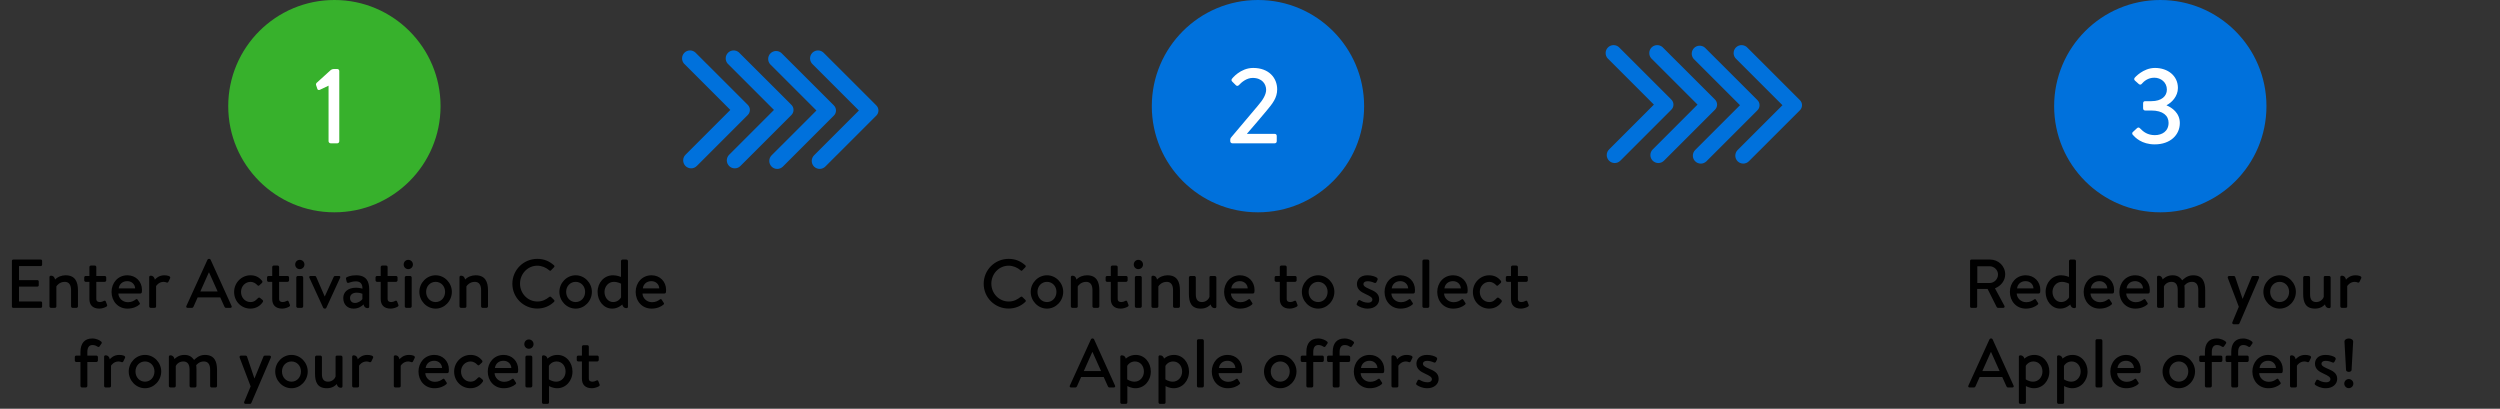
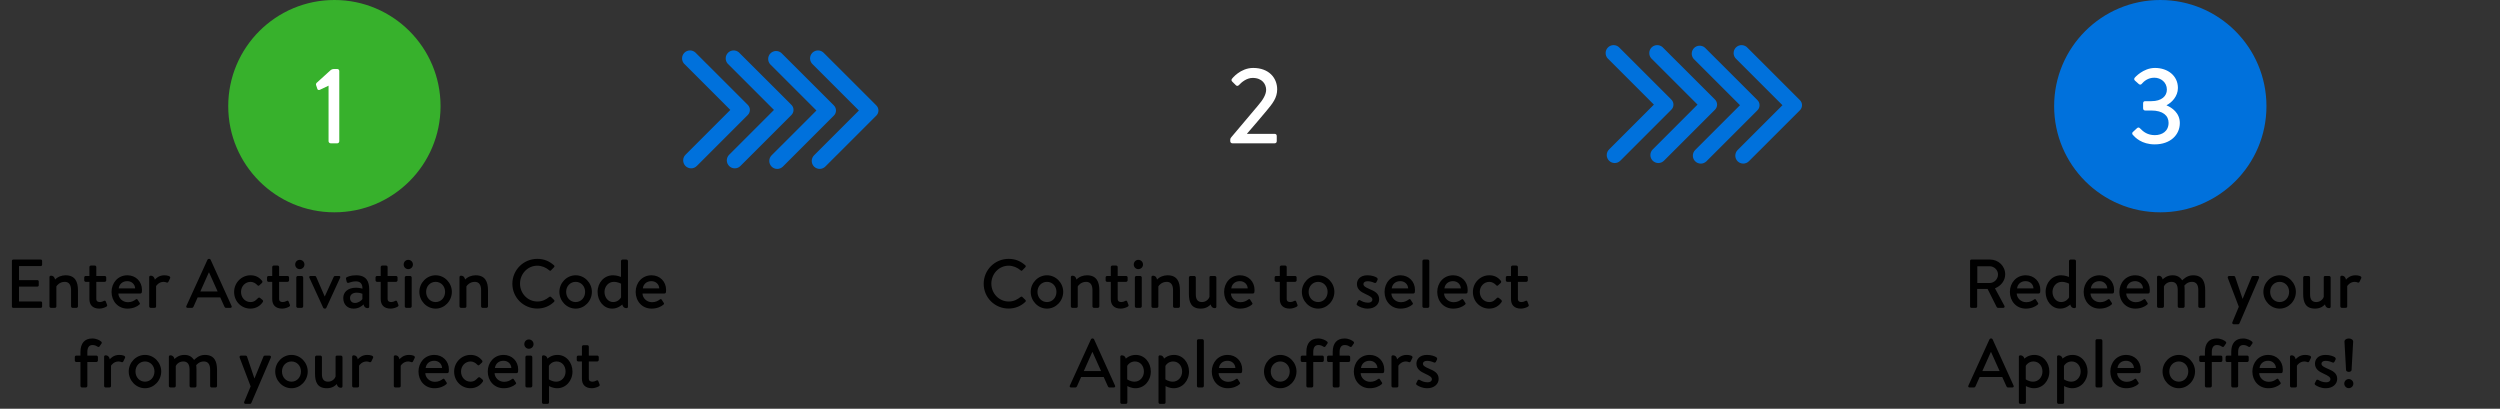
<svg xmlns="http://www.w3.org/2000/svg" width="471" height="77" viewBox="0 0 471 77" fill="none">
  <rect x="0" y="0" width="471" height="77" fill="#333333" stroke="none" />
  <path d="M330.929 19.043L330.929 19.043C331.135 19.249 331.25 19.529 331.25 19.82C331.25 20.111 331.135 20.39 330.929 20.596L330.929 20.596L321.32 30.206C321.319 30.206 321.319 30.206 321.319 30.206C321.203 30.323 321.065 30.416 320.913 30.479C320.76 30.543 320.597 30.575 320.432 30.575C320.267 30.575 320.104 30.543 319.951 30.479C319.799 30.416 319.661 30.323 319.545 30.206C319.312 29.972 319.181 29.655 319.181 29.325C319.181 28.994 319.312 28.677 319.545 28.443L319.545 28.443L328.169 19.82L319.285 10.936L319.278 10.93L319.272 10.922C319.067 10.683 318.96 10.376 318.973 10.061C318.985 9.746 319.115 9.448 319.338 9.225C319.56 9.003 319.859 8.872 320.173 8.86C320.488 8.848 320.796 8.955 321.035 9.16L321.042 9.166L321.049 9.173L330.929 19.043Z" fill="#0071DC" stroke="#0071DC" stroke-width="0.5" />
  <path d="M322.929 18.934L322.929 18.934C323.135 19.14 323.25 19.419 323.25 19.71C323.25 20.002 323.135 20.281 322.929 20.487L322.929 20.487L313.32 30.096C313.319 30.097 313.319 30.097 313.319 30.097C313.203 30.214 313.065 30.307 312.913 30.37C312.76 30.434 312.597 30.466 312.432 30.466C312.267 30.466 312.104 30.434 311.951 30.37C311.799 30.307 311.661 30.214 311.545 30.097C311.312 29.863 311.181 29.546 311.181 29.215C311.181 28.885 311.312 28.568 311.545 28.334L311.545 28.334L320.169 19.71L311.285 10.827L311.278 10.82L311.272 10.813C311.067 10.574 310.96 10.266 310.973 9.952C310.985 9.637 311.115 9.339 311.338 9.116C311.56 8.893 311.859 8.763 312.173 8.751C312.488 8.739 312.796 8.846 313.035 9.051L313.042 9.057L313.049 9.064L322.929 18.934Z" fill="#0071DC" stroke="#0071DC" stroke-width="0.5" />
  <path d="M314.707 18.934L314.708 18.934C314.913 19.14 315.028 19.419 315.028 19.71C315.028 20.002 314.913 20.281 314.708 20.487L314.707 20.487L305.098 30.096C305.098 30.097 305.098 30.097 305.098 30.097C304.981 30.214 304.843 30.307 304.691 30.37C304.539 30.434 304.375 30.466 304.21 30.466C304.045 30.466 303.882 30.434 303.73 30.37C303.578 30.307 303.439 30.214 303.323 30.097C303.09 29.863 302.96 29.546 302.96 29.215C302.96 28.885 303.09 28.568 303.323 28.334L303.324 28.334L311.947 19.71L303.064 10.827L303.057 10.82L303.051 10.813C302.846 10.574 302.739 10.266 302.751 9.952C302.763 9.637 302.894 9.339 303.116 9.116C303.339 8.893 303.637 8.763 303.952 8.751C304.266 8.739 304.574 8.846 304.813 9.051L304.82 9.057L304.827 9.064L314.707 18.934Z" fill="#0071DC" stroke="#0071DC" stroke-width="0.5" />
  <path d="M338.929 19.043L338.929 19.043C339.135 19.249 339.25 19.529 339.25 19.82C339.25 20.111 339.135 20.39 338.929 20.596L338.929 20.596L329.309 30.206L329.308 30.207C329.074 30.44 328.757 30.57 328.427 30.57C328.097 30.57 327.78 30.44 327.546 30.207L327.545 30.206C327.312 29.972 327.181 29.655 327.181 29.325C327.181 28.994 327.312 28.677 327.545 28.443L327.545 28.443L336.169 19.82L327.292 10.943C327.164 10.832 327.061 10.696 326.987 10.544C326.912 10.389 326.87 10.22 326.863 10.048C326.857 9.876 326.886 9.704 326.949 9.544C327.012 9.384 327.107 9.238 327.229 9.116C327.35 8.994 327.496 8.899 327.657 8.836C327.817 8.773 327.989 8.744 328.161 8.751C328.333 8.758 328.502 8.8 328.657 8.875C328.809 8.948 328.944 9.052 329.055 9.179L338.929 19.043Z" fill="#0071DC" stroke="#0071DC" stroke-width="0.5" />
-   <path d="M156.929 20.043L156.929 20.043C157.135 20.249 157.25 20.529 157.25 20.82C157.25 21.111 157.135 21.39 156.929 21.596L156.929 21.596L147.32 31.206C147.319 31.206 147.319 31.206 147.319 31.206C147.203 31.323 147.065 31.416 146.913 31.479C146.76 31.543 146.597 31.575 146.432 31.575C146.267 31.575 146.104 31.543 145.951 31.479C145.799 31.416 145.661 31.323 145.545 31.206C145.312 30.972 145.181 30.655 145.181 30.325C145.181 29.994 145.312 29.677 145.545 29.443L145.545 29.443L154.169 20.82L145.285 11.936L145.278 11.93L145.272 11.922C145.067 11.683 144.96 11.376 144.973 11.061C144.985 10.746 145.115 10.448 145.338 10.225C145.56 10.003 145.859 9.872 146.173 9.86C146.488 9.848 146.796 9.955 147.035 10.16L147.042 10.166L147.049 10.173L156.929 20.043Z" fill="#0071DC" stroke="#0071DC" stroke-width="0.5" />
+   <path d="M156.929 20.043L156.929 20.043C157.135 20.249 157.25 20.529 157.25 20.82C157.25 21.111 157.135 21.39 156.929 21.596L156.929 21.596L147.32 31.206C147.319 31.206 147.319 31.206 147.319 31.206C147.203 31.323 147.065 31.416 146.913 31.479C146.76 31.543 146.597 31.575 146.432 31.575C146.267 31.575 146.104 31.543 145.951 31.479C145.799 31.416 145.661 31.323 145.545 31.206C145.312 30.972 145.181 30.655 145.181 30.325C145.181 29.994 145.312 29.677 145.545 29.443L145.545 29.443L154.169 20.82L145.285 11.936L145.278 11.93L145.272 11.922C145.067 11.683 144.96 11.376 144.973 11.061C144.985 10.746 145.115 10.448 145.338 10.225C145.56 10.003 145.859 9.872 146.173 9.86C146.488 9.848 146.796 9.955 147.035 10.16L147.049 10.173L156.929 20.043Z" fill="#0071DC" stroke="#0071DC" stroke-width="0.5" />
  <path d="M148.929 19.934L148.929 19.934C149.135 20.14 149.25 20.419 149.25 20.71C149.25 21.002 149.135 21.281 148.929 21.487L148.929 21.487L139.32 31.096C139.319 31.097 139.319 31.097 139.319 31.097C139.203 31.214 139.065 31.307 138.913 31.37C138.76 31.434 138.597 31.466 138.432 31.466C138.267 31.466 138.104 31.434 137.951 31.37C137.799 31.307 137.661 31.214 137.545 31.097C137.312 30.863 137.181 30.546 137.181 30.215C137.181 29.885 137.312 29.568 137.545 29.334L137.545 29.334L146.169 20.71L137.285 11.827L137.278 11.82L137.272 11.813C137.067 11.574 136.96 11.266 136.973 10.952C136.985 10.637 137.115 10.339 137.338 10.116C137.56 9.893 137.859 9.763 138.173 9.751C138.488 9.739 138.796 9.846 139.035 10.051L139.042 10.057L139.049 10.064L148.929 19.934Z" fill="#0071DC" stroke="#0071DC" stroke-width="0.5" />
  <path d="M140.707 19.934L140.708 19.934C140.913 20.14 141.028 20.419 141.028 20.71C141.028 21.002 140.913 21.281 140.708 21.487L140.707 21.487L131.098 31.096C131.098 31.097 131.098 31.097 131.098 31.097C130.981 31.214 130.843 31.307 130.691 31.37C130.539 31.434 130.375 31.466 130.21 31.466C130.045 31.466 129.882 31.434 129.73 31.37C129.578 31.307 129.439 31.214 129.323 31.097C129.09 30.863 128.96 30.546 128.96 30.215C128.96 29.885 129.09 29.568 129.323 29.334L129.324 29.334L137.947 20.71L129.064 11.827L129.057 11.82L129.051 11.813C128.846 11.574 128.739 11.266 128.751 10.952C128.763 10.637 128.894 10.339 129.116 10.116C129.339 9.893 129.637 9.763 129.952 9.751C130.266 9.739 130.574 9.846 130.813 10.051L130.82 10.057L130.827 10.064L140.707 19.934Z" fill="#0071DC" stroke="#0071DC" stroke-width="0.5" />
  <path d="M164.929 20.043L164.929 20.043C165.135 20.249 165.25 20.529 165.25 20.82C165.25 21.111 165.135 21.39 164.929 21.596L164.929 21.596L155.309 31.206L155.308 31.207C155.074 31.44 154.757 31.57 154.427 31.57C154.097 31.57 153.78 31.44 153.546 31.207L153.545 31.206C153.312 30.972 153.181 30.655 153.181 30.325C153.181 29.994 153.312 29.677 153.545 29.443L153.545 29.443L162.169 20.82L153.292 11.943C153.164 11.832 153.061 11.696 152.987 11.544C152.912 11.389 152.87 11.22 152.863 11.048C152.857 10.876 152.886 10.704 152.949 10.544C153.012 10.384 153.107 10.238 153.229 10.116C153.35 9.994 153.496 9.899 153.657 9.836C153.817 9.773 153.989 9.744 154.161 9.751C154.333 9.758 154.502 9.8 154.657 9.875C154.809 9.948 154.944 10.052 155.055 10.179L164.929 20.043Z" fill="#0071DC" stroke="#0071DC" stroke-width="0.5" />
  <circle cx="407" cy="20" r="20" fill="#0071DC" />
  <path d="M401.8 25.38C401.68 25.22 401.68 25 401.82 24.88L402.62 24.14C402.82 23.96 403.02 24 403.18 24.18C403.82 24.84 404.6 25.46 405.98 25.46C407.32 25.46 408.56 24.74 408.56 23.14C408.56 21.8 407.52 20.82 405.3 20.82H404.16C403.92 20.82 403.76 20.68 403.76 20.38V19.5C403.76 19.2 403.88 19.06 404.18 19.06H405.32C407.26 19.06 408.24 18.1 408.24 16.88C408.24 15.5 407.1 14.64 405.88 14.64C404.64 14.64 403.9 15.34 403.5 15.8C403.38 15.96 403.14 16 402.96 15.84L402.2 15.16C402.04 15.02 402.06 14.76 402.2 14.62C402.2 14.62 403.76 12.8 406 12.8C408.4 12.8 410.32 14.26 410.32 16.58C410.32 18.16 409.12 19.36 408.2 19.8V19.86C409.16 20.26 410.68 21.26 410.68 23.18C410.68 25.42 408.88 27.2 405.96 27.2C403.48 27.2 402.26 25.9 401.8 25.38Z" fill="white" />
  <path d="M371.162 57.753V49.147C371.162 49.017 371.266 48.9 371.409 48.9H374.945C376.505 48.9 377.779 50.135 377.779 51.682C377.779 52.878 376.986 53.866 375.855 54.321L377.636 57.623C377.727 57.792 377.636 58 377.415 58H376.44C376.297 58 376.219 57.935 376.167 57.831L374.464 54.438H372.501V57.753C372.501 57.883 372.384 58 372.254 58H371.409C371.266 58 371.162 57.883 371.162 57.753ZM372.527 53.32H374.841C375.686 53.32 376.427 52.605 376.427 51.708C376.427 50.863 375.686 50.161 374.841 50.161H372.527V53.32ZM378.663 54.997C378.663 53.307 379.846 51.864 381.653 51.864C383.213 51.864 384.396 53.021 384.396 54.62C384.396 54.724 384.383 54.932 384.37 55.036C384.357 55.192 384.227 55.296 384.097 55.296H379.95C379.963 56.102 380.691 56.934 381.744 56.934C382.433 56.934 382.849 56.687 383.213 56.427C383.343 56.336 383.46 56.297 383.564 56.453L383.915 56.999C384.019 57.129 384.071 57.246 383.889 57.402C383.46 57.779 382.667 58.143 381.666 58.143C379.846 58.143 378.663 56.713 378.663 54.997ZM380.015 54.334H383.109C383.083 53.606 382.511 52.969 381.627 52.969C380.678 52.969 380.106 53.58 380.015 54.334ZM385.391 54.997C385.391 53.242 386.626 51.864 388.29 51.864C389.057 51.864 389.668 52.137 389.798 52.176V49.186C389.798 49.043 389.941 48.9 390.084 48.9H390.825C390.981 48.9 391.111 49.043 391.111 49.186V57.792C391.111 57.935 391.007 58.052 390.838 58.052C390.37 58.052 390.123 57.766 390.045 57.363C389.889 57.506 389.187 58.143 388.134 58.143C386.548 58.143 385.391 56.713 385.391 54.997ZM386.691 54.997C386.691 56.011 387.354 56.908 388.316 56.908C389.239 56.908 389.746 56.193 389.811 56.024V53.45C389.811 53.45 389.213 53.099 388.433 53.099C387.445 53.099 386.691 53.97 386.691 54.997ZM392.564 54.997C392.564 53.307 393.747 51.864 395.554 51.864C397.114 51.864 398.297 53.021 398.297 54.62C398.297 54.724 398.284 54.932 398.271 55.036C398.258 55.192 398.128 55.296 397.998 55.296H393.851C393.864 56.102 394.592 56.934 395.645 56.934C396.334 56.934 396.75 56.687 397.114 56.427C397.244 56.336 397.361 56.297 397.465 56.453L397.816 56.999C397.92 57.129 397.972 57.246 397.79 57.402C397.361 57.779 396.568 58.143 395.567 58.143C393.747 58.143 392.564 56.713 392.564 54.997ZM393.916 54.334H397.01C396.984 53.606 396.412 52.969 395.528 52.969C394.579 52.969 394.007 53.58 393.916 54.334ZM399.293 54.997C399.293 53.307 400.476 51.864 402.283 51.864C403.843 51.864 405.026 53.021 405.026 54.62C405.026 54.724 405.013 54.932 405 55.036C404.987 55.192 404.857 55.296 404.727 55.296H400.58C400.593 56.102 401.321 56.934 402.374 56.934C403.063 56.934 403.479 56.687 403.843 56.427C403.973 56.336 404.09 56.297 404.194 56.453L404.545 56.999C404.649 57.129 404.701 57.246 404.519 57.402C404.09 57.779 403.297 58.143 402.296 58.143C400.476 58.143 399.293 56.713 399.293 54.997ZM400.645 54.334H403.739C403.713 53.606 403.141 52.969 402.257 52.969C401.308 52.969 400.736 53.58 400.645 54.334ZM406.385 57.714V52.202C406.385 52.059 406.489 51.942 406.658 51.942C407.113 51.942 407.373 52.241 407.438 52.644C407.646 52.436 408.27 51.864 409.31 51.864C410.181 51.864 410.701 52.202 411.143 52.813C411.312 52.644 412.027 51.864 413.171 51.864C415.004 51.864 415.459 53.138 415.459 54.698V57.714C415.459 57.87 415.342 58 415.173 58H414.445C414.263 58 414.159 57.87 414.159 57.714V54.646C414.159 53.684 413.795 53.099 412.976 53.099C412.066 53.099 411.637 53.71 411.533 53.801C411.559 53.931 411.585 54.295 411.585 54.607V57.714C411.585 57.87 411.455 58 411.312 58H410.571C410.402 58 410.285 57.87 410.285 57.714V54.646C410.285 53.671 409.934 53.099 409.102 53.099C408.205 53.099 407.75 53.762 407.685 53.97V57.714C407.685 57.87 407.542 58 407.399 58H406.671C406.515 58 406.385 57.87 406.385 57.714ZM421.793 57.792L419.726 52.384C419.648 52.176 419.752 51.994 419.986 51.994H420.844C420.935 51.994 421.065 52.059 421.104 52.163L422.495 56.284H422.521L424.211 52.163C424.263 52.02 424.38 51.994 424.523 51.994H425.329C425.576 51.994 425.68 52.176 425.589 52.384L421.923 60.912C421.871 61.003 421.793 61.094 421.676 61.094H420.844C420.623 61.094 420.48 60.899 420.584 60.691L421.793 57.792ZM426.422 54.984C426.422 53.294 427.8 51.864 429.49 51.864C431.167 51.864 432.545 53.294 432.545 54.984C432.545 56.7 431.167 58.143 429.49 58.143C427.8 58.143 426.422 56.7 426.422 54.984ZM427.696 54.984C427.696 56.089 428.476 56.908 429.49 56.908C430.491 56.908 431.271 56.089 431.271 54.984C431.271 53.905 430.491 53.099 429.49 53.099C428.476 53.099 427.696 53.905 427.696 54.984ZM433.92 55.387V52.28C433.92 52.137 434.063 51.994 434.206 51.994H434.934C435.09 51.994 435.22 52.137 435.22 52.28V55.478C435.22 56.466 435.623 56.908 436.39 56.908C437.261 56.908 437.742 56.193 437.794 55.92V52.28C437.794 52.033 437.911 51.994 438.132 51.994H438.795C438.951 51.994 439.094 52.137 439.094 52.28V57.792C439.094 57.935 438.99 58.052 438.821 58.052C438.353 58.052 438.093 57.753 438.028 57.35C437.872 57.506 437.326 58.143 436.156 58.143C434.362 58.143 433.92 56.96 433.92 55.387ZM440.916 57.714V52.202C440.916 52.059 441.02 51.942 441.189 51.942C441.657 51.942 441.917 52.267 441.982 52.696C442.164 52.462 442.762 51.864 443.763 51.864C444.335 51.864 445.05 52.02 444.855 52.423L444.543 53.073C444.465 53.242 444.309 53.281 444.179 53.216C444.088 53.164 443.815 53.099 443.633 53.099C442.749 53.099 442.268 53.801 442.216 53.905V57.714C442.216 57.974 442.047 58 441.8 58H441.202C441.046 58 440.916 57.87 440.916 57.714Z" fill="black" />
  <path d="M371.058 73C370.863 73 370.759 72.831 370.837 72.662L374.828 63.913C374.867 63.835 374.984 63.77 375.049 63.77H375.179C375.244 63.77 375.361 63.835 375.4 63.913L379.365 72.662C379.443 72.831 379.339 73 379.144 73H378.325C378.169 73 378.078 72.922 378.026 72.805L377.22 71.024H372.969L372.176 72.805C372.137 72.896 372.033 73 371.877 73H371.058ZM373.476 69.906H376.726L375.127 66.344H375.062L373.476 69.906ZM381.679 72.727V75.808C381.679 75.977 381.562 76.094 381.367 76.094H380.639C380.483 76.094 380.353 75.964 380.353 75.808V67.202C380.353 67.059 380.457 66.942 380.626 66.942C381.055 66.942 381.302 67.202 381.393 67.566C381.523 67.436 382.186 66.864 383.265 66.864C384.916 66.864 386.099 68.281 386.099 69.997C386.099 71.752 384.851 73.143 383.213 73.143C382.433 73.143 381.783 72.792 381.679 72.727ZM381.653 68.944V71.466C381.653 71.466 382.238 71.908 383.044 71.908C384.019 71.908 384.799 71.076 384.799 69.997C384.799 68.931 384.123 68.099 383.096 68.099C382.225 68.099 381.705 68.762 381.653 68.944ZM388.878 72.727V75.808C388.878 75.977 388.761 76.094 388.566 76.094H387.838C387.682 76.094 387.552 75.964 387.552 75.808V67.202C387.552 67.059 387.656 66.942 387.825 66.942C388.254 66.942 388.501 67.202 388.592 67.566C388.722 67.436 389.385 66.864 390.464 66.864C392.115 66.864 393.298 68.281 393.298 69.997C393.298 71.752 392.05 73.143 390.412 73.143C389.632 73.143 388.982 72.792 388.878 72.727ZM388.852 68.944V71.466C388.852 71.466 389.437 71.908 390.243 71.908C391.218 71.908 391.998 71.076 391.998 69.997C391.998 68.931 391.322 68.099 390.295 68.099C389.424 68.099 388.904 68.762 388.852 68.944ZM394.789 72.714V64.186C394.789 64.043 394.919 63.9 395.075 63.9H395.803C395.946 63.9 396.089 64.043 396.089 64.186V72.714C396.089 72.87 395.946 73 395.803 73H395.075C394.919 73 394.789 72.87 394.789 72.714ZM397.585 69.997C397.585 68.307 398.768 66.864 400.575 66.864C402.135 66.864 403.318 68.021 403.318 69.62C403.318 69.724 403.305 69.932 403.292 70.036C403.279 70.192 403.149 70.296 403.019 70.296H398.872C398.885 71.102 399.613 71.934 400.666 71.934C401.355 71.934 401.771 71.687 402.135 71.427C402.265 71.336 402.382 71.297 402.486 71.453L402.837 71.999C402.941 72.129 402.993 72.246 402.811 72.402C402.382 72.779 401.589 73.143 400.588 73.143C398.768 73.143 397.585 71.713 397.585 69.997ZM398.937 69.334H402.031C402.005 68.606 401.433 67.969 400.549 67.969C399.6 67.969 399.028 68.58 398.937 69.334ZM407.424 69.984C407.424 68.294 408.802 66.864 410.492 66.864C412.169 66.864 413.547 68.294 413.547 69.984C413.547 71.7 412.169 73.143 410.492 73.143C408.802 73.143 407.424 71.7 407.424 69.984ZM408.698 69.984C408.698 71.089 409.478 71.908 410.492 71.908C411.493 71.908 412.273 71.089 412.273 69.984C412.273 68.905 411.493 68.099 410.492 68.099C409.478 68.099 408.698 68.905 408.698 69.984ZM415.404 72.714V68.203H414.624C414.455 68.203 414.338 68.06 414.338 67.917V67.28C414.338 67.111 414.455 66.994 414.624 66.994H415.404V66.305C415.404 64.693 416.171 63.77 417.627 63.77C418.433 63.77 419.057 64.121 419.33 64.368C419.434 64.459 419.447 64.615 419.382 64.706L419.005 65.252C418.914 65.395 418.771 65.408 418.615 65.304C418.29 65.096 418.043 65.005 417.653 65.005C416.977 65.005 416.704 65.551 416.704 66.305V66.994H418.407C418.563 66.994 418.693 67.111 418.693 67.28V67.917C418.693 68.06 418.563 68.203 418.407 68.203H416.704V72.714C416.704 72.87 416.561 73 416.418 73H415.69C415.547 73 415.404 72.87 415.404 72.714ZM420.368 72.714V68.203H419.588C419.419 68.203 419.302 68.06 419.302 67.917V67.28C419.302 67.111 419.419 66.994 419.588 66.994H420.368V66.305C420.368 64.693 421.135 63.77 422.591 63.77C423.397 63.77 424.021 64.121 424.294 64.368C424.398 64.459 424.411 64.615 424.346 64.706L423.969 65.252C423.878 65.395 423.735 65.408 423.579 65.304C423.254 65.096 423.007 65.005 422.617 65.005C421.941 65.005 421.668 65.551 421.668 66.305V66.994H423.371C423.527 66.994 423.657 67.111 423.657 67.28V67.917C423.657 68.06 423.527 68.203 423.371 68.203H421.668V72.714C421.668 72.87 421.525 73 421.382 73H420.654C420.511 73 420.368 72.87 420.368 72.714ZM424.347 69.997C424.347 68.307 425.53 66.864 427.337 66.864C428.897 66.864 430.08 68.021 430.08 69.62C430.08 69.724 430.067 69.932 430.054 70.036C430.041 70.192 429.911 70.296 429.781 70.296H425.634C425.647 71.102 426.375 71.934 427.428 71.934C428.117 71.934 428.533 71.687 428.897 71.427C429.027 71.336 429.144 71.297 429.248 71.453L429.599 71.999C429.703 72.129 429.755 72.246 429.573 72.402C429.144 72.779 428.351 73.143 427.35 73.143C425.53 73.143 424.347 71.713 424.347 69.997ZM425.699 69.334H428.793C428.767 68.606 428.195 67.969 427.311 67.969C426.362 67.969 425.79 68.58 425.699 69.334ZM431.439 72.714V67.202C431.439 67.059 431.543 66.942 431.712 66.942C432.18 66.942 432.44 67.267 432.505 67.696C432.687 67.462 433.285 66.864 434.286 66.864C434.858 66.864 435.573 67.02 435.378 67.423L435.066 68.073C434.988 68.242 434.832 68.281 434.702 68.216C434.611 68.164 434.338 68.099 434.156 68.099C433.272 68.099 432.791 68.801 432.739 68.905V72.714C432.739 72.974 432.57 73 432.323 73H431.725C431.569 73 431.439 72.87 431.439 72.714ZM438.183 73.143C437.234 73.143 436.545 72.766 436.207 72.532C436.116 72.467 436.038 72.35 436.103 72.22L436.376 71.661C436.441 71.531 436.61 71.492 436.766 71.583C437.117 71.778 437.546 72.025 438.261 72.025C438.768 72.025 439.054 71.778 439.054 71.44C439.054 71.037 438.599 70.777 437.767 70.4C436.844 69.984 436.142 69.49 436.142 68.502C436.142 67.748 436.675 66.864 438.131 66.864C438.963 66.864 439.587 67.111 439.886 67.306C440.029 67.41 440.094 67.592 440.016 67.748L439.808 68.164C439.717 68.346 439.535 68.333 439.418 68.281C439.002 68.099 438.599 67.982 438.131 67.982C437.611 67.982 437.364 68.242 437.364 68.515C437.364 68.905 437.793 69.139 438.391 69.399C439.496 69.867 440.328 70.27 440.328 71.388C440.328 72.324 439.522 73.143 438.183 73.143ZM441.658 72.272C441.658 71.804 442.048 71.414 442.503 71.414C442.984 71.414 443.374 71.804 443.374 72.272C443.374 72.74 442.984 73.13 442.503 73.13C442.048 73.13 441.658 72.74 441.658 72.272ZM442.516 70.062C442.217 70.062 442.009 69.906 441.996 69.724L441.697 64.368C441.684 64.03 442.035 63.77 442.516 63.77C442.984 63.77 443.348 64.03 443.335 64.368L443.036 69.724C443.023 69.906 442.802 70.062 442.516 70.062Z" fill="black" />
-   <circle cx="237" cy="20" r="20" fill="#0071DC" />
  <path d="M234.94 25.22H240.14C240.36 25.22 240.54 25.34 240.54 25.62V26.6C240.54 26.86 240.36 27 240.14 27H232.18C231.94 27 231.78 26.82 231.78 26.6V26.44C231.78 26.18 231.78 26.08 232.02 25.8C233.52 24.06 235.52 21.62 236.98 19.92C238 18.76 238.54 17.76 238.54 16.92C238.54 15.88 237.82 14.68 236 14.68C234.88 14.68 233.94 15.46 233.38 16.06C233.22 16.22 233 16.22 232.84 16.06L232.14 15.36C232 15.24 231.96 14.98 232.12 14.82C232.12 14.82 233.66 12.8 236.1 12.8C239.06 12.8 240.62 14.68 240.62 16.84C240.62 18.42 239.76 19.5 238.64 20.84C237.56 22.14 236.14 23.8 234.94 25.18V25.22Z" fill="white" />
  <path d="M185.327 53.463C185.327 50.863 187.42 48.77 190.02 48.77C191.333 48.77 192.282 49.212 193.166 49.979C193.283 50.083 193.283 50.239 193.179 50.343L192.607 50.928C192.516 51.045 192.399 51.045 192.282 50.928C191.671 50.395 190.839 50.057 190.033 50.057C188.174 50.057 186.77 51.617 186.77 53.437C186.77 55.257 188.187 56.804 190.046 56.804C190.995 56.804 191.658 56.427 192.282 55.946C192.399 55.855 192.516 55.868 192.594 55.933L193.192 56.518C193.296 56.609 193.27 56.778 193.179 56.869C192.295 57.727 191.177 58.13 190.02 58.13C187.42 58.13 185.327 56.063 185.327 53.463ZM194.186 54.984C194.186 53.294 195.564 51.864 197.254 51.864C198.931 51.864 200.309 53.294 200.309 54.984C200.309 56.7 198.931 58.143 197.254 58.143C195.564 58.143 194.186 56.7 194.186 54.984ZM195.46 54.984C195.46 56.089 196.24 56.908 197.254 56.908C198.255 56.908 199.035 56.089 199.035 54.984C199.035 53.905 198.255 53.099 197.254 53.099C196.24 53.099 195.46 53.905 195.46 54.984ZM201.749 57.714V52.202C201.749 52.059 201.853 51.942 202.022 51.942C202.49 51.942 202.737 52.254 202.802 52.67C203.309 52.137 204.063 51.864 204.791 51.864C206.624 51.864 207.118 53.138 207.118 54.698V57.714C207.118 57.87 206.975 58 206.832 58H206.104C205.948 58 205.818 57.87 205.818 57.714V54.646C205.818 53.671 205.415 53.099 204.635 53.099C203.686 53.099 203.14 53.762 203.049 53.97V57.714C203.049 57.909 202.945 58 202.698 58H202.035C201.879 58 201.749 57.87 201.749 57.714ZM209.274 53.099H208.585C208.416 53.099 208.299 52.956 208.299 52.813V52.28C208.299 52.111 208.416 51.994 208.585 51.994H209.274V50.317C209.274 50.161 209.404 50.031 209.56 50.031H210.301C210.457 50.031 210.574 50.161 210.574 50.317V51.994H212.16C212.316 51.994 212.446 52.111 212.446 52.28V52.813C212.446 52.956 212.316 53.099 212.16 53.099H210.574V56.297C210.574 56.804 210.899 56.908 211.289 56.908C211.484 56.908 211.796 56.817 212.017 56.687C212.199 56.583 212.316 56.687 212.368 56.817L212.602 57.428C212.667 57.584 212.602 57.688 212.459 57.779C212.212 57.935 211.64 58.143 211.159 58.143C209.859 58.143 209.274 57.415 209.274 56.349V53.099ZM213.809 57.714V52.28C213.809 52.137 213.939 51.994 214.095 51.994H214.823C214.966 51.994 215.109 52.137 215.109 52.28V57.714C215.109 57.87 214.966 58 214.823 58H214.095C213.939 58 213.809 57.87 213.809 57.714ZM214.459 50.707C213.978 50.707 213.601 50.317 213.601 49.836C213.601 49.342 213.978 48.952 214.459 48.952C214.953 48.952 215.343 49.342 215.343 49.836C215.343 50.317 214.953 50.707 214.459 50.707ZM216.932 57.714V52.202C216.932 52.059 217.036 51.942 217.205 51.942C217.673 51.942 217.92 52.254 217.985 52.67C218.492 52.137 219.246 51.864 219.974 51.864C221.807 51.864 222.301 53.138 222.301 54.698V57.714C222.301 57.87 222.158 58 222.015 58H221.287C221.131 58 221.001 57.87 221.001 57.714V54.646C221.001 53.671 220.598 53.099 219.818 53.099C218.869 53.099 218.323 53.762 218.232 53.97V57.714C218.232 57.909 218.128 58 217.881 58H217.218C217.062 58 216.932 57.87 216.932 57.714ZM223.99 55.387V52.28C223.99 52.137 224.133 51.994 224.276 51.994H225.004C225.16 51.994 225.29 52.137 225.29 52.28V55.478C225.29 56.466 225.693 56.908 226.46 56.908C227.331 56.908 227.812 56.193 227.864 55.92V52.28C227.864 52.033 227.981 51.994 228.202 51.994H228.865C229.021 51.994 229.164 52.137 229.164 52.28V57.792C229.164 57.935 229.06 58.052 228.891 58.052C228.423 58.052 228.163 57.753 228.098 57.35C227.942 57.506 227.396 58.143 226.226 58.143C224.432 58.143 223.99 56.96 223.99 55.387ZM230.622 54.997C230.622 53.307 231.805 51.864 233.612 51.864C235.172 51.864 236.355 53.021 236.355 54.62C236.355 54.724 236.342 54.932 236.329 55.036C236.316 55.192 236.186 55.296 236.056 55.296H231.909C231.922 56.102 232.65 56.934 233.703 56.934C234.392 56.934 234.808 56.687 235.172 56.427C235.302 56.336 235.419 56.297 235.523 56.453L235.874 56.999C235.978 57.129 236.03 57.246 235.848 57.402C235.419 57.779 234.626 58.143 233.625 58.143C231.805 58.143 230.622 56.713 230.622 54.997ZM231.974 54.334H235.068C235.042 53.606 234.47 52.969 233.586 52.969C232.637 52.969 232.065 53.58 231.974 54.334ZM241.114 53.099H240.425C240.256 53.099 240.139 52.956 240.139 52.813V52.28C240.139 52.111 240.256 51.994 240.425 51.994H241.114V50.317C241.114 50.161 241.244 50.031 241.4 50.031H242.141C242.297 50.031 242.414 50.161 242.414 50.317V51.994H244C244.156 51.994 244.286 52.111 244.286 52.28V52.813C244.286 52.956 244.156 53.099 244 53.099H242.414V56.297C242.414 56.804 242.739 56.908 243.129 56.908C243.324 56.908 243.636 56.817 243.857 56.687C244.039 56.583 244.156 56.687 244.208 56.817L244.442 57.428C244.507 57.584 244.442 57.688 244.299 57.779C244.052 57.935 243.48 58.143 242.999 58.143C241.699 58.143 241.114 57.415 241.114 56.349V53.099ZM245.272 54.984C245.272 53.294 246.65 51.864 248.34 51.864C250.017 51.864 251.395 53.294 251.395 54.984C251.395 56.7 250.017 58.143 248.34 58.143C246.65 58.143 245.272 56.7 245.272 54.984ZM246.546 54.984C246.546 56.089 247.326 56.908 248.34 56.908C249.341 56.908 250.121 56.089 250.121 54.984C250.121 53.905 249.341 53.099 248.34 53.099C247.326 53.099 246.546 53.905 246.546 54.984ZM257.687 58.143C256.738 58.143 256.049 57.766 255.711 57.532C255.62 57.467 255.542 57.35 255.607 57.22L255.88 56.661C255.945 56.531 256.114 56.492 256.27 56.583C256.621 56.778 257.05 57.025 257.765 57.025C258.272 57.025 258.558 56.778 258.558 56.44C258.558 56.037 258.103 55.777 257.271 55.4C256.348 54.984 255.646 54.49 255.646 53.502C255.646 52.748 256.179 51.864 257.635 51.864C258.467 51.864 259.091 52.111 259.39 52.306C259.533 52.41 259.598 52.592 259.52 52.748L259.312 53.164C259.221 53.346 259.039 53.333 258.922 53.281C258.506 53.099 258.103 52.982 257.635 52.982C257.115 52.982 256.868 53.242 256.868 53.515C256.868 53.905 257.297 54.139 257.895 54.399C259 54.867 259.832 55.27 259.832 56.388C259.832 57.324 259.026 58.143 257.687 58.143ZM260.85 54.997C260.85 53.307 262.033 51.864 263.84 51.864C265.4 51.864 266.583 53.021 266.583 54.62C266.583 54.724 266.57 54.932 266.557 55.036C266.544 55.192 266.414 55.296 266.284 55.296H262.137C262.15 56.102 262.878 56.934 263.931 56.934C264.62 56.934 265.036 56.687 265.4 56.427C265.53 56.336 265.647 56.297 265.751 56.453L266.102 56.999C266.206 57.129 266.258 57.246 266.076 57.402C265.647 57.779 264.854 58.143 263.853 58.143C262.033 58.143 260.85 56.713 260.85 54.997ZM262.202 54.334H265.296C265.27 53.606 264.698 52.969 263.814 52.969C262.865 52.969 262.293 53.58 262.202 54.334ZM267.981 57.714V49.186C267.981 49.043 268.111 48.9 268.267 48.9H268.995C269.138 48.9 269.281 49.043 269.281 49.186V57.714C269.281 57.87 269.138 58 268.995 58H268.267C268.111 58 267.981 57.87 267.981 57.714ZM270.777 54.997C270.777 53.307 271.96 51.864 273.767 51.864C275.327 51.864 276.51 53.021 276.51 54.62C276.51 54.724 276.497 54.932 276.484 55.036C276.471 55.192 276.341 55.296 276.211 55.296H272.064C272.077 56.102 272.805 56.934 273.858 56.934C274.547 56.934 274.963 56.687 275.327 56.427C275.457 56.336 275.574 56.297 275.678 56.453L276.029 56.999C276.133 57.129 276.185 57.246 276.003 57.402C275.574 57.779 274.781 58.143 273.78 58.143C271.96 58.143 270.777 56.713 270.777 54.997ZM272.129 54.334H275.223C275.197 53.606 274.625 52.969 273.741 52.969C272.792 52.969 272.22 53.58 272.129 54.334ZM277.493 55.01C277.493 53.242 278.91 51.864 280.574 51.864C281.51 51.864 282.199 52.215 282.758 52.904C282.875 53.047 282.836 53.216 282.706 53.333L282.238 53.762C282.069 53.918 281.952 53.801 281.848 53.697C281.575 53.398 281.094 53.099 280.613 53.099C279.586 53.099 278.793 53.931 278.793 54.997C278.793 56.076 279.573 56.908 280.574 56.908C281.354 56.908 281.666 56.466 281.991 56.167C282.121 56.037 282.264 56.037 282.394 56.141L282.797 56.466C282.94 56.596 283.005 56.739 282.901 56.895C282.407 57.636 281.601 58.143 280.561 58.143C278.884 58.143 277.493 56.817 277.493 55.01ZM284.671 53.099H283.982C283.813 53.099 283.696 52.956 283.696 52.813V52.28C283.696 52.111 283.813 51.994 283.982 51.994H284.671V50.317C284.671 50.161 284.801 50.031 284.957 50.031H285.698C285.854 50.031 285.971 50.161 285.971 50.317V51.994H287.557C287.713 51.994 287.843 52.111 287.843 52.28V52.813C287.843 52.956 287.713 53.099 287.557 53.099H285.971V56.297C285.971 56.804 286.296 56.908 286.686 56.908C286.881 56.908 287.193 56.817 287.414 56.687C287.596 56.583 287.713 56.687 287.765 56.817L287.999 57.428C288.064 57.584 287.999 57.688 287.856 57.779C287.609 57.935 287.037 58.143 286.556 58.143C285.256 58.143 284.671 57.415 284.671 56.349V53.099Z" fill="black" />
  <path d="M201.772 73C201.577 73 201.473 72.831 201.551 72.662L205.542 63.913C205.581 63.835 205.698 63.77 205.763 63.77H205.893C205.958 63.77 206.075 63.835 206.114 63.913L210.079 72.662C210.157 72.831 210.053 73 209.858 73H209.039C208.883 73 208.792 72.922 208.74 72.805L207.934 71.024H203.683L202.89 72.805C202.851 72.896 202.747 73 202.591 73H201.772ZM204.19 69.906H207.44L205.841 66.344H205.776L204.19 69.906ZM212.393 72.727V75.808C212.393 75.977 212.276 76.094 212.081 76.094H211.353C211.197 76.094 211.067 75.964 211.067 75.808V67.202C211.067 67.059 211.171 66.942 211.34 66.942C211.769 66.942 212.016 67.202 212.107 67.566C212.237 67.436 212.9 66.864 213.979 66.864C215.63 66.864 216.813 68.281 216.813 69.997C216.813 71.752 215.565 73.143 213.927 73.143C213.147 73.143 212.497 72.792 212.393 72.727ZM212.367 68.944V71.466C212.367 71.466 212.952 71.908 213.758 71.908C214.733 71.908 215.513 71.076 215.513 69.997C215.513 68.931 214.837 68.099 213.81 68.099C212.939 68.099 212.419 68.762 212.367 68.944ZM219.591 72.727V75.808C219.591 75.977 219.474 76.094 219.279 76.094H218.551C218.395 76.094 218.265 75.964 218.265 75.808V67.202C218.265 67.059 218.369 66.942 218.538 66.942C218.967 66.942 219.214 67.202 219.305 67.566C219.435 67.436 220.098 66.864 221.177 66.864C222.828 66.864 224.011 68.281 224.011 69.997C224.011 71.752 222.763 73.143 221.125 73.143C220.345 73.143 219.695 72.792 219.591 72.727ZM219.565 68.944V71.466C219.565 71.466 220.15 71.908 220.956 71.908C221.931 71.908 222.711 71.076 222.711 69.997C222.711 68.931 222.035 68.099 221.008 68.099C220.137 68.099 219.617 68.762 219.565 68.944ZM225.503 72.714V64.186C225.503 64.043 225.633 63.9 225.789 63.9H226.517C226.66 63.9 226.803 64.043 226.803 64.186V72.714C226.803 72.87 226.66 73 226.517 73H225.789C225.633 73 225.503 72.87 225.503 72.714ZM228.299 69.997C228.299 68.307 229.482 66.864 231.289 66.864C232.849 66.864 234.032 68.021 234.032 69.62C234.032 69.724 234.019 69.932 234.006 70.036C233.993 70.192 233.863 70.296 233.733 70.296H229.586C229.599 71.102 230.327 71.934 231.38 71.934C232.069 71.934 232.485 71.687 232.849 71.427C232.979 71.336 233.096 71.297 233.2 71.453L233.551 71.999C233.655 72.129 233.707 72.246 233.525 72.402C233.096 72.779 232.303 73.143 231.302 73.143C229.482 73.143 228.299 71.713 228.299 69.997ZM229.651 69.334H232.745C232.719 68.606 232.147 67.969 231.263 67.969C230.314 67.969 229.742 68.58 229.651 69.334ZM238.137 69.984C238.137 68.294 239.515 66.864 241.205 66.864C242.882 66.864 244.26 68.294 244.26 69.984C244.26 71.7 242.882 73.143 241.205 73.143C239.515 73.143 238.137 71.7 238.137 69.984ZM239.411 69.984C239.411 71.089 240.191 71.908 241.205 71.908C242.206 71.908 242.986 71.089 242.986 69.984C242.986 68.905 242.206 68.099 241.205 68.099C240.191 68.099 239.411 68.905 239.411 69.984ZM246.118 72.714V68.203H245.338C245.169 68.203 245.052 68.06 245.052 67.917V67.28C245.052 67.111 245.169 66.994 245.338 66.994H246.118V66.305C246.118 64.693 246.885 63.77 248.341 63.77C249.147 63.77 249.771 64.121 250.044 64.368C250.148 64.459 250.161 64.615 250.096 64.706L249.719 65.252C249.628 65.395 249.485 65.408 249.329 65.304C249.004 65.096 248.757 65.005 248.367 65.005C247.691 65.005 247.418 65.551 247.418 66.305V66.994H249.121C249.277 66.994 249.407 67.111 249.407 67.28V67.917C249.407 68.06 249.277 68.203 249.121 68.203H247.418V72.714C247.418 72.87 247.275 73 247.132 73H246.404C246.261 73 246.118 72.87 246.118 72.714ZM251.082 72.714V68.203H250.302C250.133 68.203 250.016 68.06 250.016 67.917V67.28C250.016 67.111 250.133 66.994 250.302 66.994H251.082V66.305C251.082 64.693 251.849 63.77 253.305 63.77C254.111 63.77 254.735 64.121 255.008 64.368C255.112 64.459 255.125 64.615 255.06 64.706L254.683 65.252C254.592 65.395 254.449 65.408 254.293 65.304C253.968 65.096 253.721 65.005 253.331 65.005C252.655 65.005 252.382 65.551 252.382 66.305V66.994H254.085C254.241 66.994 254.371 67.111 254.371 67.28V67.917C254.371 68.06 254.241 68.203 254.085 68.203H252.382V72.714C252.382 72.87 252.239 73 252.096 73H251.368C251.225 73 251.082 72.87 251.082 72.714ZM255.061 69.997C255.061 68.307 256.244 66.864 258.051 66.864C259.611 66.864 260.794 68.021 260.794 69.62C260.794 69.724 260.781 69.932 260.768 70.036C260.755 70.192 260.625 70.296 260.495 70.296H256.348C256.361 71.102 257.089 71.934 258.142 71.934C258.831 71.934 259.247 71.687 259.611 71.427C259.741 71.336 259.858 71.297 259.962 71.453L260.313 71.999C260.417 72.129 260.469 72.246 260.287 72.402C259.858 72.779 259.065 73.143 258.064 73.143C256.244 73.143 255.061 71.713 255.061 69.997ZM256.413 69.334H259.507C259.481 68.606 258.909 67.969 258.025 67.969C257.076 67.969 256.504 68.58 256.413 69.334ZM262.153 72.714V67.202C262.153 67.059 262.257 66.942 262.426 66.942C262.894 66.942 263.154 67.267 263.219 67.696C263.401 67.462 263.999 66.864 265 66.864C265.572 66.864 266.287 67.02 266.092 67.423L265.78 68.073C265.702 68.242 265.546 68.281 265.416 68.216C265.325 68.164 265.052 68.099 264.87 68.099C263.986 68.099 263.505 68.801 263.453 68.905V72.714C263.453 72.974 263.284 73 263.037 73H262.439C262.283 73 262.153 72.87 262.153 72.714ZM268.897 73.143C267.948 73.143 267.259 72.766 266.921 72.532C266.83 72.467 266.752 72.35 266.817 72.22L267.09 71.661C267.155 71.531 267.324 71.492 267.48 71.583C267.831 71.778 268.26 72.025 268.975 72.025C269.482 72.025 269.768 71.778 269.768 71.44C269.768 71.037 269.313 70.777 268.481 70.4C267.558 69.984 266.856 69.49 266.856 68.502C266.856 67.748 267.389 66.864 268.845 66.864C269.677 66.864 270.301 67.111 270.6 67.306C270.743 67.41 270.808 67.592 270.73 67.748L270.522 68.164C270.431 68.346 270.249 68.333 270.132 68.281C269.716 68.099 269.313 67.982 268.845 67.982C268.325 67.982 268.078 68.242 268.078 68.515C268.078 68.905 268.507 69.139 269.105 69.399C270.21 69.867 271.042 70.27 271.042 71.388C271.042 72.324 270.236 73.143 268.897 73.143Z" fill="black" />
  <circle cx="63" cy="20" r="20" fill="#37B12C" />
  <path d="M61.9 16.14L60.26 16.92C60.08 17 59.86 16.96 59.8 16.78L59.56 16.06C59.5 15.9 59.54 15.74 59.62 15.64L62.24 13.26C62.46 13.08 62.66 13 62.94 13H63.56C63.76 13 63.92 13.18 63.92 13.38V26.6C63.92 26.82 63.76 27 63.56 27H62.3C62.08 27 61.9 26.82 61.9 26.6V16.14Z" fill="white" />
  <path d="M2.241 57.753V49.147C2.241 49.017 2.345 48.9 2.488 48.9H7.688C7.831 48.9 7.935 49.017 7.935 49.147V49.875C7.935 50.005 7.831 50.122 7.688 50.122H3.58V52.774H7.051C7.181 52.774 7.298 52.891 7.298 53.021V53.749C7.298 53.892 7.181 53.996 7.051 53.996H3.58V56.791H7.688C7.831 56.791 7.935 56.908 7.935 57.038V57.753C7.935 57.883 7.831 58 7.688 58H2.488C2.345 58 2.241 57.883 2.241 57.753ZM9.319 57.714V52.202C9.319 52.059 9.423 51.942 9.592 51.942C10.06 51.942 10.307 52.254 10.372 52.67C10.879 52.137 11.633 51.864 12.361 51.864C14.194 51.864 14.688 53.138 14.688 54.698V57.714C14.688 57.87 14.545 58 14.402 58H13.674C13.518 58 13.388 57.87 13.388 57.714V54.646C13.388 53.671 12.985 53.099 12.205 53.099C11.256 53.099 10.71 53.762 10.619 53.97V57.714C10.619 57.909 10.515 58 10.268 58H9.605C9.449 58 9.319 57.87 9.319 57.714ZM16.844 53.099H16.155C15.986 53.099 15.869 52.956 15.869 52.813V52.28C15.869 52.111 15.986 51.994 16.155 51.994H16.844V50.317C16.844 50.161 16.974 50.031 17.13 50.031H17.871C18.027 50.031 18.144 50.161 18.144 50.317V51.994H19.73C19.886 51.994 20.016 52.111 20.016 52.28V52.813C20.016 52.956 19.886 53.099 19.73 53.099H18.144V56.297C18.144 56.804 18.469 56.908 18.859 56.908C19.054 56.908 19.366 56.817 19.587 56.687C19.769 56.583 19.886 56.687 19.938 56.817L20.172 57.428C20.237 57.584 20.172 57.688 20.029 57.779C19.782 57.935 19.21 58.143 18.729 58.143C17.429 58.143 16.844 57.415 16.844 56.349V53.099ZM21.015 54.997C21.015 53.307 22.198 51.864 24.005 51.864C25.565 51.864 26.748 53.021 26.748 54.62C26.748 54.724 26.735 54.932 26.722 55.036C26.709 55.192 26.579 55.296 26.449 55.296H22.302C22.315 56.102 23.043 56.934 24.096 56.934C24.785 56.934 25.201 56.687 25.565 56.427C25.695 56.336 25.812 56.297 25.916 56.453L26.267 56.999C26.371 57.129 26.423 57.246 26.241 57.402C25.812 57.779 25.019 58.143 24.018 58.143C22.198 58.143 21.015 56.713 21.015 54.997ZM22.367 54.334H25.461C25.435 53.606 24.863 52.969 23.979 52.969C23.03 52.969 22.458 53.58 22.367 54.334ZM28.108 57.714V52.202C28.108 52.059 28.212 51.942 28.381 51.942C28.849 51.942 29.109 52.267 29.174 52.696C29.356 52.462 29.954 51.864 30.955 51.864C31.527 51.864 32.242 52.02 32.047 52.423L31.735 53.073C31.657 53.242 31.501 53.281 31.371 53.216C31.28 53.164 31.007 53.099 30.825 53.099C29.941 53.099 29.46 53.801 29.408 53.905V57.714C29.408 57.974 29.239 58 28.992 58H28.394C28.238 58 28.108 57.87 28.108 57.714ZM35.33 58C35.135 58 35.031 57.831 35.108 57.662L39.099 48.913C39.139 48.835 39.255 48.77 39.321 48.77H39.45C39.516 48.77 39.633 48.835 39.672 48.913L43.636 57.662C43.715 57.831 43.611 58 43.416 58H42.596C42.441 58 42.349 57.922 42.297 57.805L41.492 56.024H37.24L36.447 57.805C36.408 57.896 36.304 58 36.148 58H35.33ZM37.748 54.906H40.998L39.398 51.344H39.334L37.748 54.906ZM44.108 55.01C44.108 53.242 45.525 51.864 47.189 51.864C48.125 51.864 48.814 52.215 49.373 52.904C49.49 53.047 49.451 53.216 49.321 53.333L48.853 53.762C48.684 53.918 48.567 53.801 48.463 53.697C48.19 53.398 47.709 53.099 47.228 53.099C46.201 53.099 45.408 53.931 45.408 54.997C45.408 56.076 46.188 56.908 47.189 56.908C47.969 56.908 48.281 56.466 48.606 56.167C48.736 56.037 48.879 56.037 49.009 56.141L49.412 56.466C49.555 56.596 49.62 56.739 49.516 56.895C49.022 57.636 48.216 58.143 47.176 58.143C45.499 58.143 44.108 56.817 44.108 55.01ZM51.286 53.099H50.597C50.428 53.099 50.311 52.956 50.311 52.813V52.28C50.311 52.111 50.428 51.994 50.597 51.994H51.286V50.317C51.286 50.161 51.416 50.031 51.572 50.031H52.313C52.469 50.031 52.586 50.161 52.586 50.317V51.994H54.172C54.328 51.994 54.458 52.111 54.458 52.28V52.813C54.458 52.956 54.328 53.099 54.172 53.099H52.586V56.297C52.586 56.804 52.911 56.908 53.301 56.908C53.496 56.908 53.808 56.817 54.029 56.687C54.211 56.583 54.328 56.687 54.38 56.817L54.614 57.428C54.679 57.584 54.614 57.688 54.471 57.779C54.224 57.935 53.652 58.143 53.171 58.143C51.871 58.143 51.286 57.415 51.286 56.349V53.099ZM55.822 57.714V52.28C55.822 52.137 55.952 51.994 56.108 51.994H56.836C56.979 51.994 57.122 52.137 57.122 52.28V57.714C57.122 57.87 56.979 58 56.836 58H56.108C55.952 58 55.822 57.87 55.822 57.714ZM56.472 50.707C55.991 50.707 55.614 50.317 55.614 49.836C55.614 49.342 55.991 48.952 56.472 48.952C56.966 48.952 57.356 49.342 57.356 49.836C57.356 50.317 56.966 50.707 56.472 50.707ZM60.895 57.987L58.295 52.332C58.191 52.15 58.295 51.994 58.516 51.994H59.309C59.452 51.994 59.517 52.059 59.569 52.163L61.168 55.842H61.194L62.871 52.163C62.949 51.994 63.105 51.994 63.274 51.994H63.859C64.08 51.994 64.184 52.15 64.08 52.332L61.48 57.987C61.441 58.065 61.363 58.143 61.233 58.143H61.155C61.025 58.143 60.934 58.065 60.895 57.987ZM64.672 56.141C64.672 55.036 65.53 54.204 67.077 54.204C67.701 54.204 68.286 54.386 68.286 54.386C68.312 53.437 67.831 53.008 67.077 53.008C66.388 53.008 65.959 53.203 65.647 53.294C65.465 53.333 65.348 53.216 65.309 53.047L65.192 52.553C65.153 52.345 65.244 52.254 65.387 52.202C65.491 52.163 65.998 51.864 67.103 51.864C69.027 51.864 69.56 53.021 69.56 54.516V57.792C69.56 57.935 69.456 58.052 69.287 58.052C68.819 58.052 68.572 57.766 68.494 57.35C68.182 57.662 67.584 58.143 66.609 58.143C65.478 58.143 64.672 57.389 64.672 56.141ZM65.946 56.128C65.946 56.661 66.258 57.077 66.882 57.077C67.48 57.077 68.091 56.648 68.273 56.349V55.348C68.195 55.296 67.727 55.14 67.181 55.14C66.479 55.14 65.946 55.504 65.946 56.128ZM71.726 53.099H71.037C70.868 53.099 70.751 52.956 70.751 52.813V52.28C70.751 52.111 70.868 51.994 71.037 51.994H71.726V50.317C71.726 50.161 71.856 50.031 72.012 50.031H72.753C72.909 50.031 73.026 50.161 73.026 50.317V51.994H74.612C74.768 51.994 74.898 52.111 74.898 52.28V52.813C74.898 52.956 74.768 53.099 74.612 53.099H73.026V56.297C73.026 56.804 73.351 56.908 73.741 56.908C73.936 56.908 74.248 56.817 74.469 56.687C74.651 56.583 74.768 56.687 74.82 56.817L75.054 57.428C75.119 57.584 75.054 57.688 74.911 57.779C74.664 57.935 74.092 58.143 73.611 58.143C72.311 58.143 71.726 57.415 71.726 56.349V53.099ZM76.261 57.714V52.28C76.261 52.137 76.391 51.994 76.547 51.994H77.275C77.418 51.994 77.561 52.137 77.561 52.28V57.714C77.561 57.87 77.418 58 77.275 58H76.547C76.391 58 76.261 57.87 76.261 57.714ZM76.911 50.707C76.43 50.707 76.053 50.317 76.053 49.836C76.053 49.342 76.43 48.952 76.911 48.952C77.405 48.952 77.795 49.342 77.795 49.836C77.795 50.317 77.405 50.707 76.911 50.707ZM79.007 54.984C79.007 53.294 80.385 51.864 82.075 51.864C83.752 51.864 85.13 53.294 85.13 54.984C85.13 56.7 83.752 58.143 82.075 58.143C80.385 58.143 79.007 56.7 79.007 54.984ZM80.281 54.984C80.281 56.089 81.061 56.908 82.075 56.908C83.076 56.908 83.856 56.089 83.856 54.984C83.856 53.905 83.076 53.099 82.075 53.099C81.061 53.099 80.281 53.905 80.281 54.984ZM86.57 57.714V52.202C86.57 52.059 86.674 51.942 86.843 51.942C87.311 51.942 87.558 52.254 87.623 52.67C88.13 52.137 88.884 51.864 89.612 51.864C91.445 51.864 91.939 53.138 91.939 54.698V57.714C91.939 57.87 91.796 58 91.653 58H90.925C90.769 58 90.639 57.87 90.639 57.714V54.646C90.639 53.671 90.236 53.099 89.456 53.099C88.507 53.099 87.961 53.762 87.87 53.97V57.714C87.87 57.909 87.766 58 87.519 58H86.856C86.7 58 86.57 57.87 86.57 57.714ZM96.529 53.463C96.529 50.863 98.622 48.77 101.222 48.77C102.535 48.77 103.484 49.212 104.368 49.979C104.485 50.083 104.485 50.239 104.381 50.343L103.809 50.928C103.718 51.045 103.601 51.045 103.484 50.928C102.873 50.395 102.041 50.057 101.235 50.057C99.376 50.057 97.972 51.617 97.972 53.437C97.972 55.257 99.389 56.804 101.248 56.804C102.197 56.804 102.86 56.427 103.484 55.946C103.601 55.855 103.718 55.868 103.796 55.933L104.394 56.518C104.498 56.609 104.472 56.778 104.381 56.869C103.497 57.727 102.379 58.13 101.222 58.13C98.622 58.13 96.529 56.063 96.529 53.463ZM105.388 54.984C105.388 53.294 106.766 51.864 108.456 51.864C110.133 51.864 111.511 53.294 111.511 54.984C111.511 56.7 110.133 58.143 108.456 58.143C106.766 58.143 105.388 56.7 105.388 54.984ZM106.662 54.984C106.662 56.089 107.442 56.908 108.456 56.908C109.457 56.908 110.237 56.089 110.237 54.984C110.237 53.905 109.457 53.099 108.456 53.099C107.442 53.099 106.662 53.905 106.662 54.984ZM112.587 54.997C112.587 53.242 113.822 51.864 115.486 51.864C116.253 51.864 116.864 52.137 116.994 52.176V49.186C116.994 49.043 117.137 48.9 117.28 48.9H118.021C118.177 48.9 118.307 49.043 118.307 49.186V57.792C118.307 57.935 118.203 58.052 118.034 58.052C117.566 58.052 117.319 57.766 117.241 57.363C117.085 57.506 116.383 58.143 115.33 58.143C113.744 58.143 112.587 56.713 112.587 54.997ZM113.887 54.997C113.887 56.011 114.55 56.908 115.512 56.908C116.435 56.908 116.942 56.193 117.007 56.024V53.45C117.007 53.45 116.409 53.099 115.629 53.099C114.641 53.099 113.887 53.97 113.887 54.997ZM119.759 54.997C119.759 53.307 120.942 51.864 122.749 51.864C124.309 51.864 125.492 53.021 125.492 54.62C125.492 54.724 125.479 54.932 125.466 55.036C125.453 55.192 125.323 55.296 125.193 55.296H121.046C121.059 56.102 121.787 56.934 122.84 56.934C123.529 56.934 123.945 56.687 124.309 56.427C124.439 56.336 124.556 56.297 124.66 56.453L125.011 56.999C125.115 57.129 125.167 57.246 124.985 57.402C124.556 57.779 123.763 58.143 122.762 58.143C120.942 58.143 119.759 56.713 119.759 54.997ZM121.111 54.334H124.205C124.179 53.606 123.607 52.969 122.723 52.969C121.774 52.969 121.202 53.58 121.111 54.334Z" fill="black" />
  <path d="M15.158 72.714V68.203H14.378C14.209 68.203 14.092 68.06 14.092 67.917V67.28C14.092 67.111 14.209 66.994 14.378 66.994H15.158V66.305C15.158 64.693 15.925 63.77 17.381 63.77C18.187 63.77 18.811 64.121 19.084 64.368C19.188 64.459 19.201 64.615 19.136 64.706L18.759 65.252C18.668 65.395 18.525 65.408 18.369 65.304C18.044 65.096 17.797 65.005 17.407 65.005C16.731 65.005 16.458 65.551 16.458 66.305V66.994H18.161C18.317 66.994 18.447 67.111 18.447 67.28V67.917C18.447 68.06 18.317 68.203 18.161 68.203H16.458V72.714C16.458 72.87 16.315 73 16.172 73H15.444C15.301 73 15.158 72.87 15.158 72.714ZM19.615 72.714V67.202C19.615 67.059 19.719 66.942 19.888 66.942C20.356 66.942 20.616 67.267 20.681 67.696C20.863 67.462 21.461 66.864 22.462 66.864C23.034 66.864 23.749 67.02 23.554 67.423L23.242 68.073C23.164 68.242 23.008 68.281 22.878 68.216C22.787 68.164 22.514 68.099 22.332 68.099C21.448 68.099 20.967 68.801 20.915 68.905V72.714C20.915 72.974 20.746 73 20.499 73H19.901C19.745 73 19.615 72.87 19.615 72.714ZM24.252 69.984C24.252 68.294 25.63 66.864 27.32 66.864C28.997 66.864 30.375 68.294 30.375 69.984C30.375 71.7 28.997 73.143 27.32 73.143C25.63 73.143 24.252 71.7 24.252 69.984ZM25.526 69.984C25.526 71.089 26.306 71.908 27.32 71.908C28.321 71.908 29.101 71.089 29.101 69.984C29.101 68.905 28.321 68.099 27.32 68.099C26.306 68.099 25.526 68.905 25.526 69.984ZM31.815 72.714V67.202C31.815 67.059 31.919 66.942 32.088 66.942C32.543 66.942 32.803 67.241 32.868 67.644C33.076 67.436 33.7 66.864 34.74 66.864C35.611 66.864 36.131 67.202 36.573 67.813C36.742 67.644 37.457 66.864 38.601 66.864C40.434 66.864 40.889 68.138 40.889 69.698V72.714C40.889 72.87 40.772 73 40.603 73H39.875C39.693 73 39.589 72.87 39.589 72.714V69.646C39.589 68.684 39.225 68.099 38.406 68.099C37.496 68.099 37.067 68.71 36.963 68.801C36.989 68.931 37.015 69.295 37.015 69.607V72.714C37.015 72.87 36.885 73 36.742 73H36.001C35.832 73 35.715 72.87 35.715 72.714V69.646C35.715 68.671 35.364 68.099 34.532 68.099C33.635 68.099 33.18 68.762 33.115 68.97V72.714C33.115 72.87 32.972 73 32.829 73H32.101C31.945 73 31.815 72.87 31.815 72.714ZM47.223 72.792L45.156 67.384C45.078 67.176 45.182 66.994 45.416 66.994H46.274C46.365 66.994 46.495 67.059 46.534 67.163L47.925 71.284H47.951L49.641 67.163C49.693 67.02 49.81 66.994 49.953 66.994H50.759C51.006 66.994 51.11 67.176 51.019 67.384L47.353 75.912C47.301 76.003 47.223 76.094 47.106 76.094H46.274C46.053 76.094 45.91 75.899 46.014 75.691L47.223 72.792ZM51.852 69.984C51.852 68.294 53.23 66.864 54.92 66.864C56.597 66.864 57.975 68.294 57.975 69.984C57.975 71.7 56.597 73.143 54.92 73.143C53.23 73.143 51.852 71.7 51.852 69.984ZM53.126 69.984C53.126 71.089 53.906 71.908 54.92 71.908C55.921 71.908 56.701 71.089 56.701 69.984C56.701 68.905 55.921 68.099 54.92 68.099C53.906 68.099 53.126 68.905 53.126 69.984ZM59.349 70.387V67.28C59.349 67.137 59.492 66.994 59.635 66.994H60.363C60.519 66.994 60.649 67.137 60.649 67.28V70.478C60.649 71.466 61.052 71.908 61.819 71.908C62.69 71.908 63.171 71.193 63.223 70.92V67.28C63.223 67.033 63.34 66.994 63.561 66.994H64.224C64.38 66.994 64.523 67.137 64.523 67.28V72.792C64.523 72.935 64.419 73.052 64.25 73.052C63.782 73.052 63.522 72.753 63.457 72.35C63.301 72.506 62.755 73.143 61.585 73.143C59.791 73.143 59.349 71.96 59.349 70.387ZM66.346 72.714V67.202C66.346 67.059 66.45 66.942 66.619 66.942C67.087 66.942 67.347 67.267 67.412 67.696C67.594 67.462 68.192 66.864 69.193 66.864C69.765 66.864 70.48 67.02 70.285 67.423L69.973 68.073C69.895 68.242 69.739 68.281 69.609 68.216C69.518 68.164 69.245 68.099 69.063 68.099C68.179 68.099 67.698 68.801 67.646 68.905V72.714C67.646 72.974 67.477 73 67.23 73H66.632C66.476 73 66.346 72.87 66.346 72.714ZM74.192 72.714V67.202C74.192 67.059 74.296 66.942 74.465 66.942C74.933 66.942 75.193 67.267 75.258 67.696C75.44 67.462 76.038 66.864 77.039 66.864C77.611 66.864 78.326 67.02 78.131 67.423L77.819 68.073C77.741 68.242 77.585 68.281 77.455 68.216C77.364 68.164 77.091 68.099 76.909 68.099C76.025 68.099 75.544 68.801 75.492 68.905V72.714C75.492 72.974 75.323 73 75.076 73H74.478C74.322 73 74.192 72.87 74.192 72.714ZM78.842 69.997C78.842 68.307 80.025 66.864 81.832 66.864C83.392 66.864 84.575 68.021 84.575 69.62C84.575 69.724 84.562 69.932 84.549 70.036C84.536 70.192 84.406 70.296 84.276 70.296H80.129C80.142 71.102 80.87 71.934 81.923 71.934C82.612 71.934 83.028 71.687 83.392 71.427C83.522 71.336 83.639 71.297 83.743 71.453L84.094 71.999C84.198 72.129 84.25 72.246 84.068 72.402C83.639 72.779 82.846 73.143 81.845 73.143C80.025 73.143 78.842 71.713 78.842 69.997ZM80.194 69.334H83.288C83.262 68.606 82.69 67.969 81.806 67.969C80.857 67.969 80.285 68.58 80.194 69.334ZM85.558 70.01C85.558 68.242 86.975 66.864 88.639 66.864C89.575 66.864 90.264 67.215 90.823 67.904C90.94 68.047 90.901 68.216 90.771 68.333L90.303 68.762C90.134 68.918 90.017 68.801 89.913 68.697C89.64 68.398 89.159 68.099 88.678 68.099C87.651 68.099 86.858 68.931 86.858 69.997C86.858 71.076 87.638 71.908 88.639 71.908C89.419 71.908 89.731 71.466 90.056 71.167C90.186 71.037 90.329 71.037 90.459 71.141L90.862 71.466C91.005 71.596 91.07 71.739 90.966 71.895C90.472 72.636 89.666 73.143 88.626 73.143C86.949 73.143 85.558 71.817 85.558 70.01ZM91.893 69.997C91.893 68.307 93.076 66.864 94.883 66.864C96.443 66.864 97.626 68.021 97.626 69.62C97.626 69.724 97.613 69.932 97.6 70.036C97.587 70.192 97.457 70.296 97.327 70.296H93.18C93.193 71.102 93.921 71.934 94.974 71.934C95.663 71.934 96.079 71.687 96.443 71.427C96.573 71.336 96.69 71.297 96.794 71.453L97.145 71.999C97.249 72.129 97.301 72.246 97.119 72.402C96.69 72.779 95.897 73.143 94.896 73.143C93.076 73.143 91.893 71.713 91.893 69.997ZM93.245 69.334H96.339C96.313 68.606 95.741 67.969 94.857 67.969C93.908 67.969 93.336 68.58 93.245 69.334ZM98.986 72.714V67.28C98.986 67.137 99.116 66.994 99.272 66.994H100C100.143 66.994 100.286 67.137 100.286 67.28V72.714C100.286 72.87 100.143 73 100 73H99.272C99.116 73 98.986 72.87 98.986 72.714ZM99.636 65.707C99.155 65.707 98.778 65.317 98.778 64.836C98.778 64.342 99.155 63.952 99.636 63.952C100.13 63.952 100.52 64.342 100.52 64.836C100.52 65.317 100.13 65.707 99.636 65.707ZM103.435 72.727V75.808C103.435 75.977 103.318 76.094 103.123 76.094H102.395C102.239 76.094 102.109 75.964 102.109 75.808V67.202C102.109 67.059 102.213 66.942 102.382 66.942C102.811 66.942 103.058 67.202 103.149 67.566C103.279 67.436 103.942 66.864 105.021 66.864C106.672 66.864 107.855 68.281 107.855 69.997C107.855 71.752 106.607 73.143 104.969 73.143C104.189 73.143 103.539 72.792 103.435 72.727ZM103.409 68.944V71.466C103.409 71.466 103.994 71.908 104.8 71.908C105.775 71.908 106.555 71.076 106.555 69.997C106.555 68.931 105.879 68.099 104.852 68.099C103.981 68.099 103.461 68.762 103.409 68.944ZM109.634 68.099H108.945C108.776 68.099 108.659 67.956 108.659 67.813V67.28C108.659 67.111 108.776 66.994 108.945 66.994H109.634V65.317C109.634 65.161 109.764 65.031 109.92 65.031H110.661C110.817 65.031 110.934 65.161 110.934 65.317V66.994H112.52C112.676 66.994 112.806 67.111 112.806 67.28V67.813C112.806 67.956 112.676 68.099 112.52 68.099H110.934V71.297C110.934 71.804 111.259 71.908 111.649 71.908C111.844 71.908 112.156 71.817 112.377 71.687C112.559 71.583 112.676 71.687 112.728 71.817L112.962 72.428C113.027 72.584 112.962 72.688 112.819 72.779C112.572 72.935 112 73.143 111.519 73.143C110.219 73.143 109.634 72.415 109.634 71.349V68.099Z" fill="black" />
</svg>